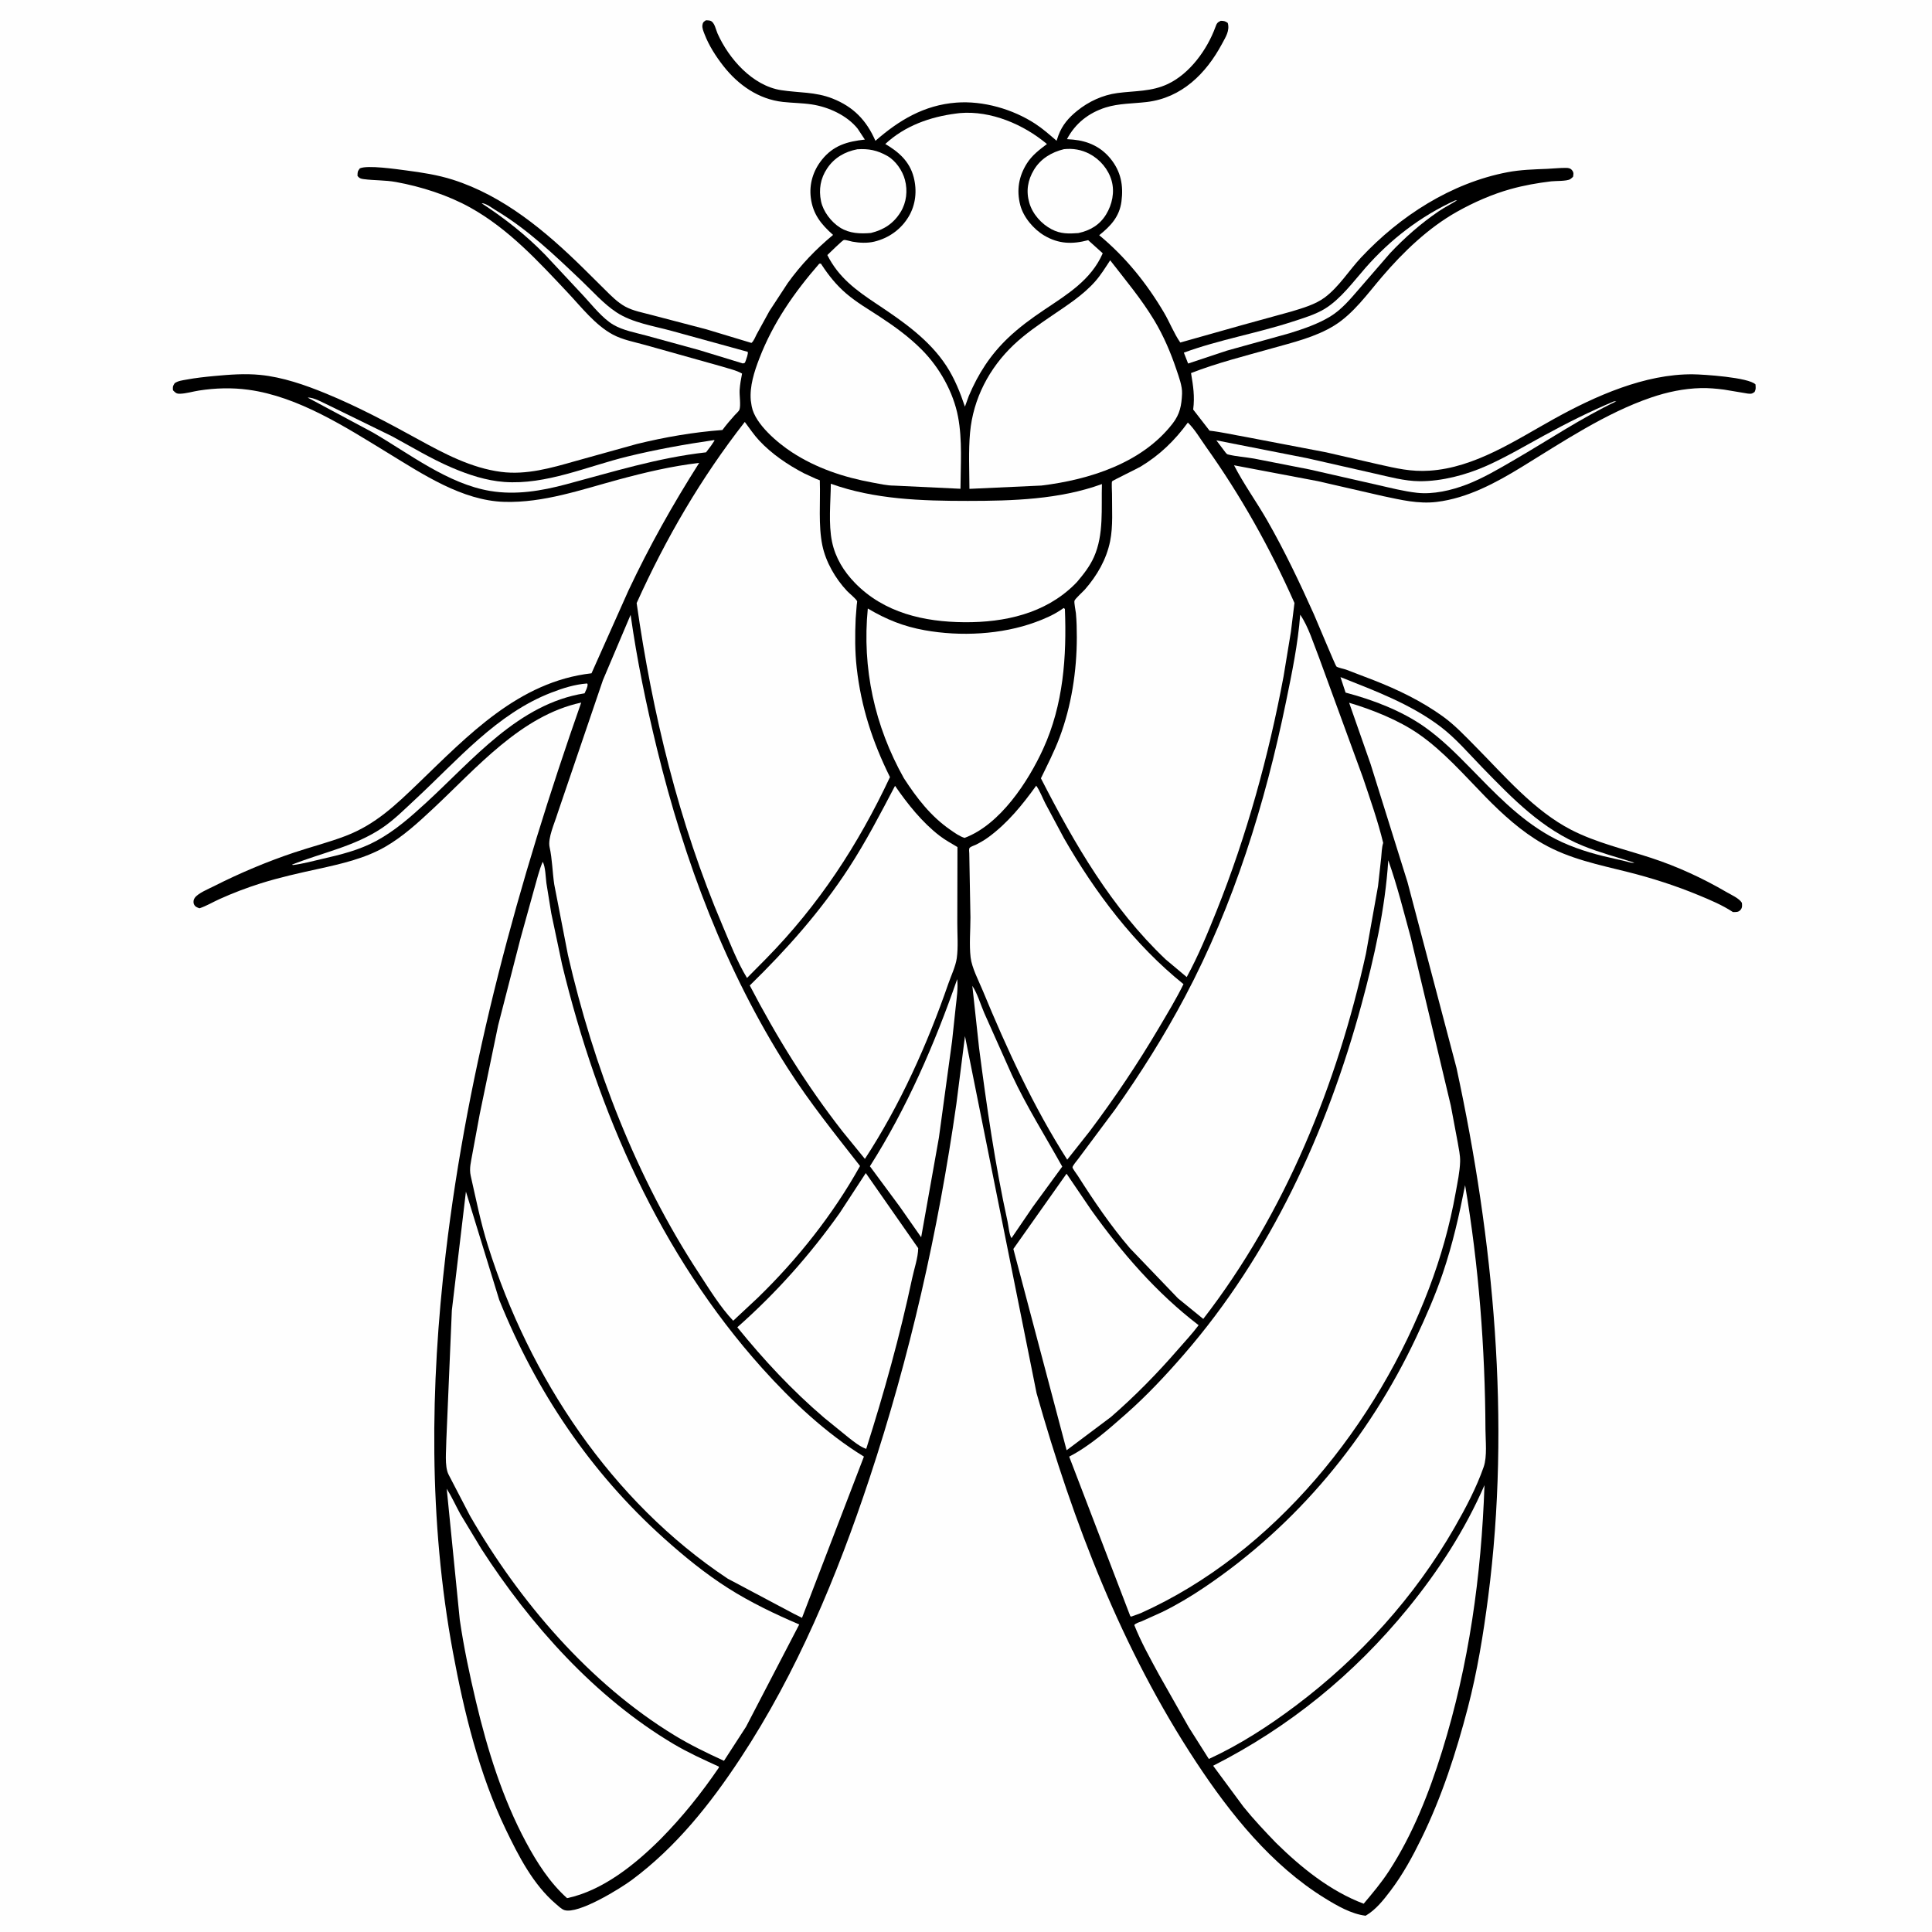
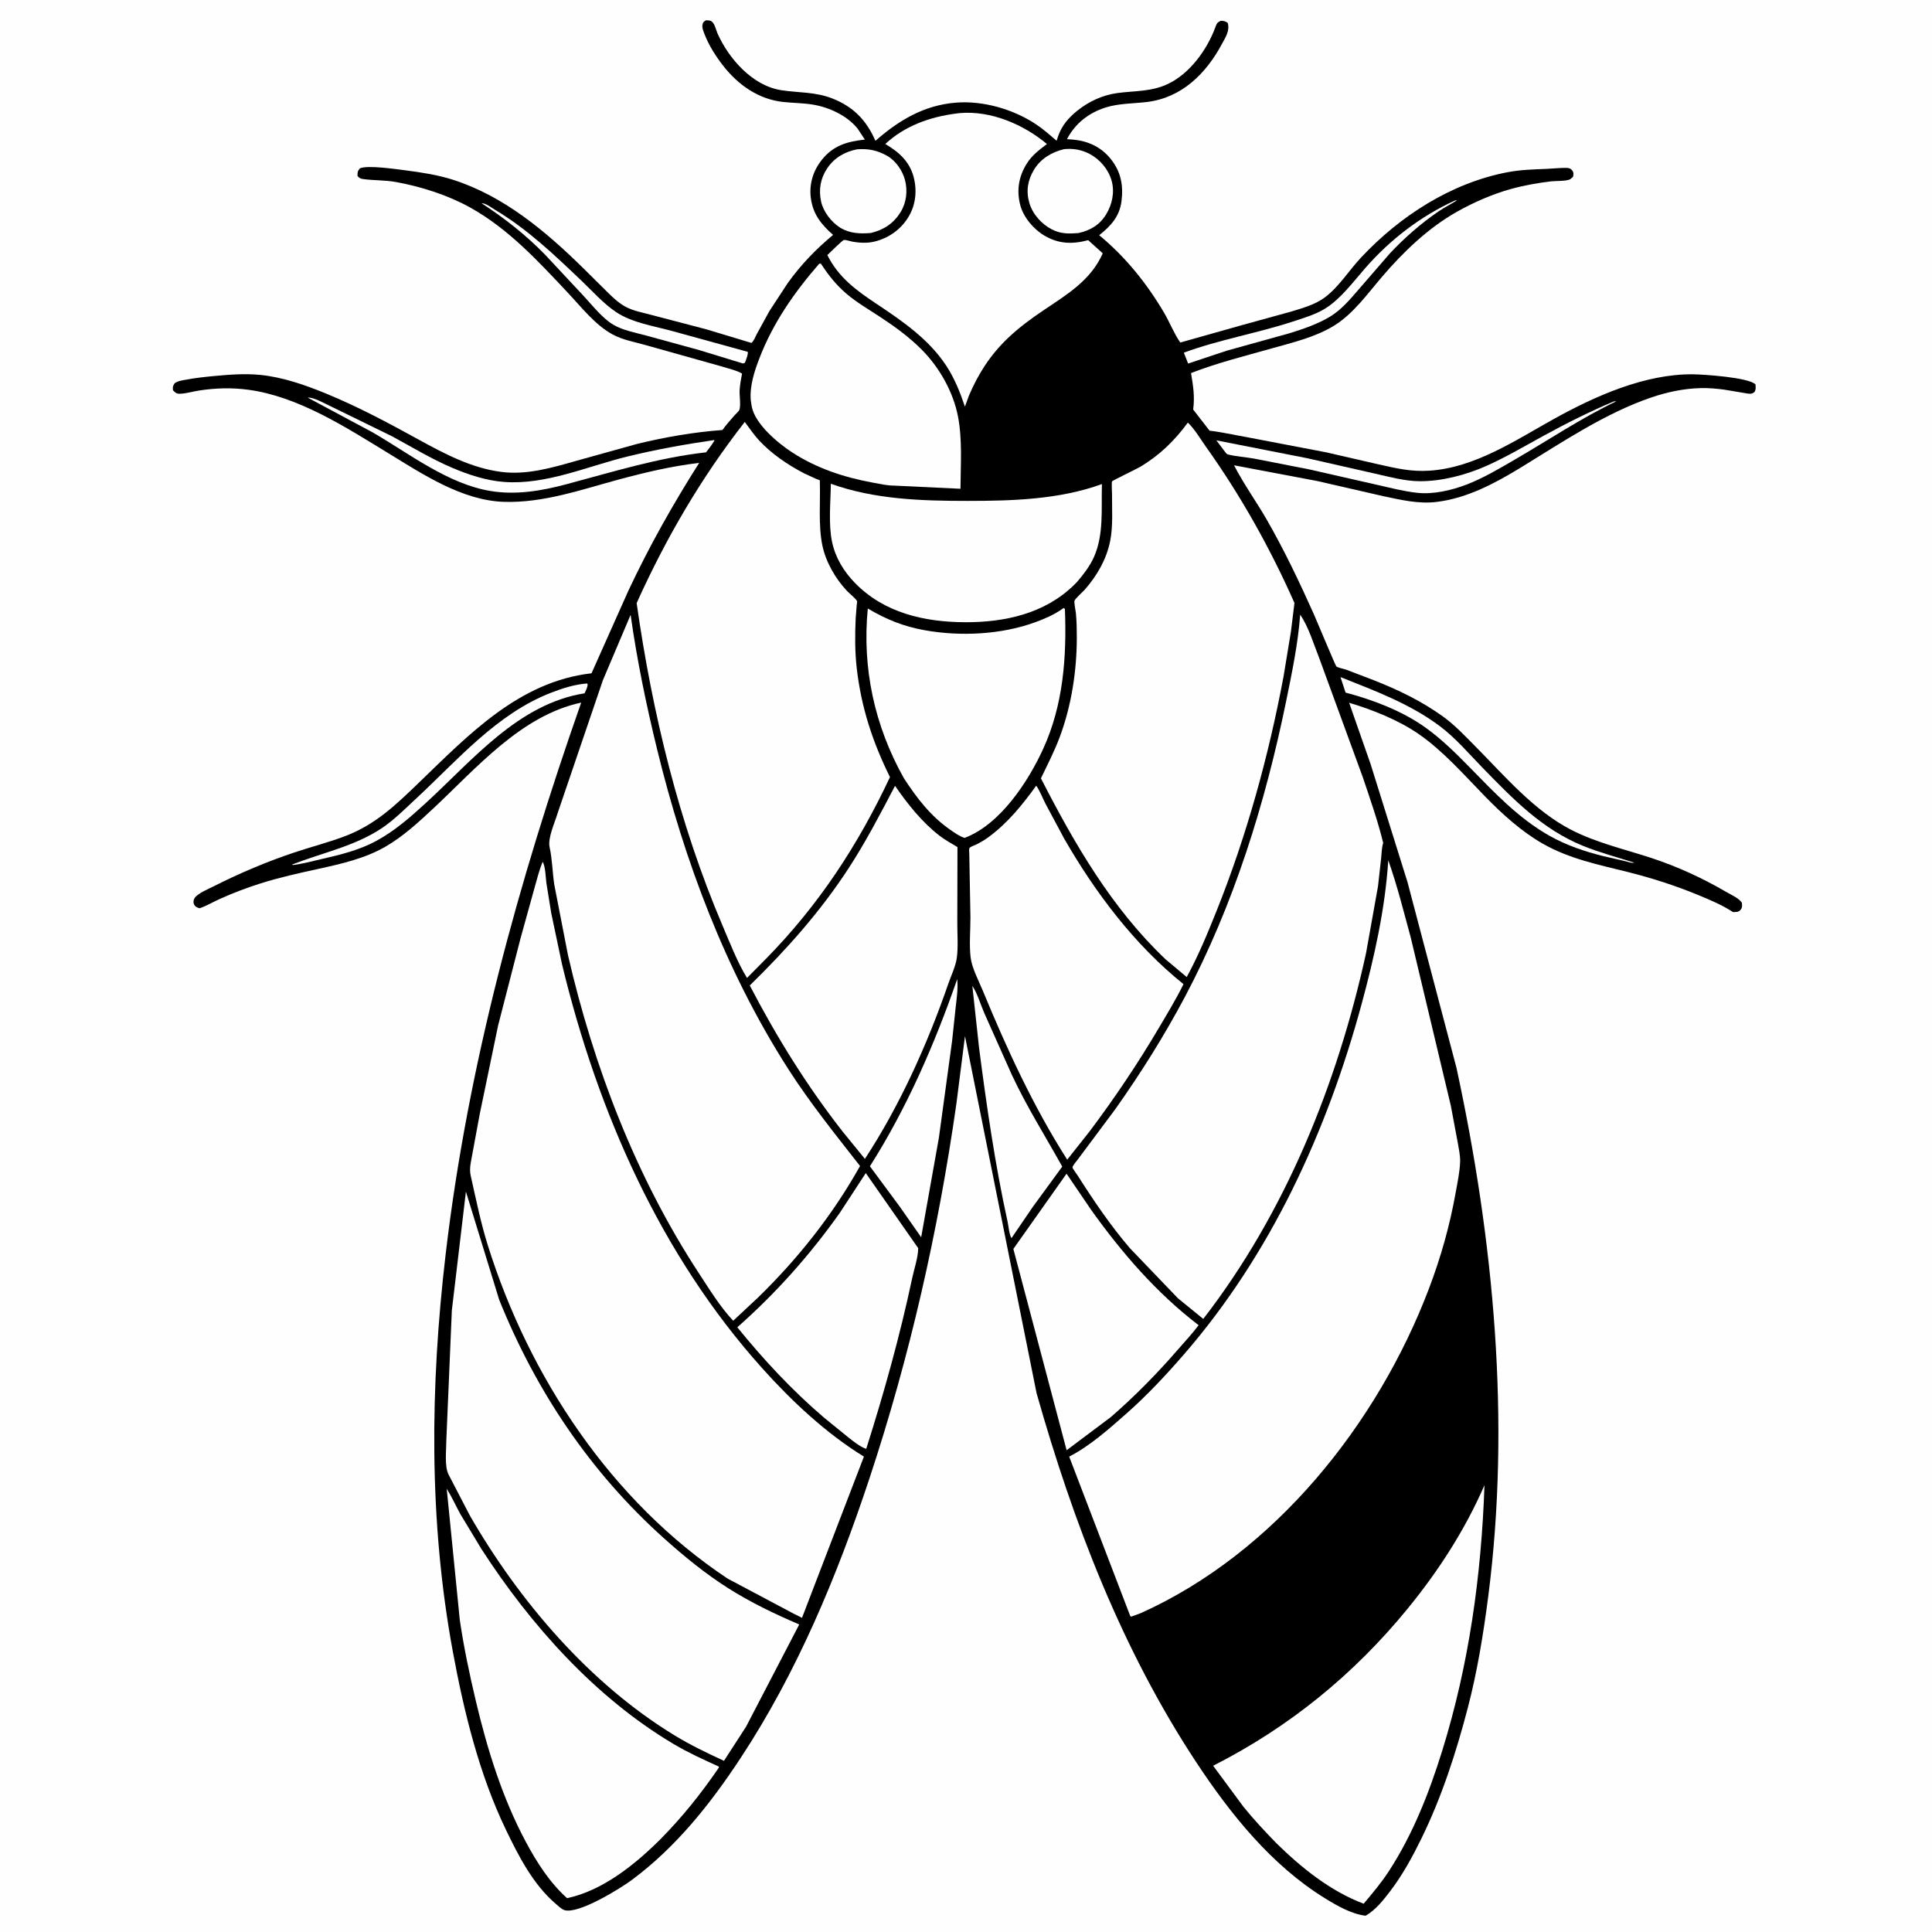
<svg xmlns="http://www.w3.org/2000/svg" version="1.1" style="display: block;" viewBox="0 0 2048 2048" width="1024" height="1024">
  <path transform="translate(0,0)" fill="rgb(254,254,254)" d="M -0 -0 L 2048 0 L 2048 2048 L -0 2048 L -0 -0 z" />
  <path transform="translate(0,0)" fill="rgb(0,0,0)" d="M 748.287 21.5 C 749.783 21.569 751.571 21.557 753 22.014 C 757.51 23.457 758.803 31.446 760.594 35.46 C 772.571 62.302 797.747 90.942 828.169 95.604 C 846.929 98.478 864.285 97.27 882.402 104.41 C 904.625 113.168 918.523 127.515 927.986 149.282 C 952.994 127.371 979.652 111.411 1013.63 108.783 C 1042.15 106.577 1073.67 115.69 1097.5 131.273 C 1105.52 136.519 1112.78 142.971 1120.03 149.21 L 1121.96 143.5 C 1126.07 132.502 1132.77 124.796 1141.79 117.5 C 1154.02 107.602 1168.87 100.709 1184.54 98.627 C 1203.17 96.155 1220.48 97.293 1238 89.016 C 1261.32 77.999 1279.64 52.564 1288.34 28.827 C 1289.75 24.985 1290.24 23.829 1294 22.053 C 1297.26 22.121 1298.78 22.276 1301.5 24.362 C 1303.75 32.561 1299.29 39.16 1295.43 46.374 C 1278.53 78.013 1252.62 103.779 1215.54 108.146 C 1201.18 109.836 1185.82 109.577 1172 113.953 C 1154.07 119.633 1139.79 130.814 1131.02 147.518 L 1137.79 148.021 C 1153.54 149.508 1167.25 155.873 1177.33 168.377 C 1188.22 181.873 1190.99 196.582 1188.8 213.495 C 1186.71 229.622 1177.39 239.616 1165.2 249.324 C 1193.1 272.39 1215.59 300.316 1233.97 331.5 C 1239.9 341.561 1244.52 353.648 1251.16 363.095 L 1316.73 344.599 L 1369 330.199 C 1380.81 326.615 1394.22 322.823 1404.26 315.356 C 1419.28 304.179 1430.05 286.565 1442.85 272.912 C 1484 229.004 1538.29 193.943 1598.11 182.54 C 1611.83 179.923 1625.98 179.545 1639.89 178.99 C 1646.56 178.723 1653.34 177.908 1660 177.963 C 1662.93 177.988 1665.04 178.417 1666.84 181 C 1668.42 183.259 1667.88 184.947 1667.5 187.431 C 1666.5 188.266 1665.61 189.262 1664.5 189.936 C 1660.75 192.204 1648.84 191.675 1644.26 192.23 C 1629.78 193.983 1615.47 196.49 1601.41 200.406 C 1581.82 205.862 1562.17 214.503 1544.47 224.451 C 1514.08 241.529 1487.73 266.902 1465.21 293.177 C 1449.85 311.099 1434.74 332.493 1414.4 345.075 C 1394.37 357.47 1370.52 362.995 1348.06 369.337 C 1319.24 377.471 1290.51 384.61 1262.54 395.471 C 1264.83 409.152 1266.62 420.186 1264.82 434.122 L 1282.19 456.528 C 1295.04 457.996 1307.94 461.016 1320.7 463.213 L 1405.86 479.494 L 1461.16 492.208 C 1480.29 496.46 1495.54 500.223 1515.38 498.932 C 1563.46 495.803 1606.27 466.8 1647.28 444.056 C 1691.13 419.736 1743.73 396.31 1794.5 396.779 C 1805.53 396.881 1853.64 400.003 1860.9 407.5 C 1861.09 410.906 1861.51 412.41 1859.94 415.5 C 1858.96 416.05 1858.08 416.846 1857 417.151 C 1854.62 417.822 1850.66 416.864 1848.23 416.459 L 1827.55 413.007 C 1819.47 411.951 1811.09 411.194 1802.94 411.399 C 1784.91 411.854 1767.33 415.563 1750.31 421.374 C 1701.87 437.915 1656.77 468.242 1613.32 494.89 C 1585.69 511.834 1555.64 528.075 1523.02 532.041 C 1503.57 534.404 1485.18 529.917 1466.26 525.936 L 1396.89 510.025 L 1308.13 493.22 C 1318.35 513.136 1331.96 531.919 1343.16 551.452 C 1361.55 583.552 1377.64 617.371 1392.77 651.121 C 1395.41 656.994 1415.64 705.763 1416.63 706.5 C 1418.54 707.915 1424.53 708.993 1427 709.867 L 1456 720.968 C 1481.76 731.039 1506.99 743.212 1529.5 759.433 C 1542.19 768.578 1553.03 780.182 1564 791.253 C 1594.97 822.493 1626.1 859.405 1665.71 879.748 C 1691.99 893.246 1722.07 900.212 1750.12 909.371 C 1777.69 918.376 1804.94 930.889 1829.97 945.538 C 1834.95 948.454 1843.58 952.16 1846.5 957.053 C 1846.73 959.963 1847.07 962.101 1845.04 964.5 C 1842.76 967.188 1840.16 966.75 1837 966.836 C 1825.7 959.385 1813.05 954.084 1800.59 948.924 C 1776.38 938.902 1751.21 930.811 1725.8 924.422 C 1694.56 916.566 1663.68 910.499 1635.32 894.282 C 1612.71 881.353 1592.76 863.205 1574.62 844.66 C 1552.16 821.715 1530.23 796.35 1503.69 777.981 C 1482.56 763.363 1454.71 752.251 1430.14 744.958 L 1452.88 809.927 L 1491.99 935.004 L 1543.94 1132 C 1583.45 1314.69 1601.59 1506.65 1577.55 1692.62 C 1572.45 1732.09 1566.01 1771.71 1555.96 1810.26 C 1543.64 1857.53 1528.38 1904.71 1506.86 1948.67 C 1497.29 1968.23 1487.07 1987.05 1473.87 2004.44 C 1466.38 2014.3 1458.43 2024.43 1447.62 2030.76 C 1432.34 2028.91 1417.13 2020.03 1404.25 2012.08 C 1347.77 1977.22 1304.17 1922.78 1268.04 1868 C 1189.3 1748.63 1137.59 1613.78 1098.79 1476.76 L 1022.92 1098.36 L 1013.8 1170.16 C 994.535 1305.08 964.439 1438.15 921.535 1567.54 C 887.331 1670.7 844.874 1772.85 784.888 1863.87 C 752.933 1912.36 716.828 1957.81 669.909 1992.73 C 657.536 2001.94 612.929 2029.55 598.205 2024.76 C 595.189 2023.77 591.516 2020.18 589.12 2018.13 C 565.081 1997.62 549.647 1967.35 536.156 1939.32 C 508.1 1881.03 491.864 1814.81 480.137 1751.42 C 454.329 1611.92 455.913 1469.68 472.446 1329.23 C 495.99 1129.21 549.516 934.458 616.09 744.771 C 552.297 758.443 504.961 814.378 459.148 857.145 C 443.289 871.95 427.015 886.975 408.083 897.802 C 386.556 910.113 361.567 915.77 337.562 921.034 C 316.904 925.564 296.438 930.069 276.238 936.441 C 261.411 941.117 246.931 946.653 232.751 953.036 C 225.621 956.245 218.939 960.339 211.5 962.822 C 209.004 961.988 206.721 961.194 205.615 958.5 C 204.691 956.248 205.082 953.681 206.5 951.704 C 210.054 946.75 221.101 942.267 226.687 939.439 C 254.251 925.486 282.778 913.447 312.074 903.629 C 330.155 897.57 348.838 892.877 366.621 886.033 C 398.066 873.931 419.4 853.4 443.168 830.52 C 496.251 779.42 549.762 722.56 627.031 713.714 L 666.272 625.792 C 688.34 578.896 713.384 534.413 741.161 490.691 C 712.309 494.055 683.929 500.745 655.915 508.315 C 616.272 519.028 576.107 533.232 534.5 531.992 C 489.955 530.665 448.229 502.758 411.271 480.188 C 366.354 452.757 316.326 420.342 263.315 413.162 C 245.821 410.792 228.426 411.29 211 413.976 C 204.62 414.96 197.39 417.172 191 417.374 C 186.887 417.503 186.022 416.358 183.354 413.683 C 183.106 409.871 183.003 409.625 185.167 406.199 C 188.901 403.64 193.15 403.237 197.505 402.426 C 207.485 400.57 217.327 399.51 227.418 398.568 C 243.401 397.077 259.651 395.831 275.683 397.402 C 299.595 399.745 323.436 408.067 345.514 417.14 C 379.443 431.083 411.217 448.079 443.331 465.731 C 470.904 480.887 499.494 496.086 531.098 500.207 C 557.986 503.714 584.361 496.07 609.965 488.762 L 675.154 470.625 C 705.222 463.296 734.948 458.152 765.799 455.817 C 769.836 450.286 774.303 445.203 778.831 440.078 C 779.876 438.895 783.282 435.817 783.759 434.519 C 785.517 429.742 783.685 418.983 784.028 413.499 C 784.396 407.62 785.484 401.783 786.604 396.009 C 780.49 392.417 771.705 390.602 764.917 388.415 L 683.813 365.662 C 672.329 362.443 659.98 360.269 649.41 354.542 C 630.91 344.517 616.364 325.662 602.116 310.507 C 570.662 277.052 539.111 242.628 498.5 220.022 C 474.772 206.813 446.328 197.768 419.694 192.939 C 408.177 190.851 396.889 191.394 385.5 189.884 C 382.386 189.471 380.872 188.97 378.969 186.5 C 379.086 182.416 378.826 181.87 381.427 178.5 C 389.371 174.75 420.552 179.363 430.592 180.667 C 447.169 182.822 463.975 185.403 479.943 190.48 C 533.831 207.614 578.434 245.114 618.167 284.165 L 641.218 307 C 647.816 313.535 654.488 320.424 662.695 324.951 C 671.232 329.659 681.875 331.46 691.224 334.018 L 749.012 349.163 L 796.556 363.516 C 799.001 361.657 800.658 357.061 802.111 354.326 L 815.618 329.728 L 835.032 300.067 C 849.015 280.594 864.701 264.323 883.092 249.018 C 870.403 237.74 861.758 227.131 859.5 209.788 C 857.59 195.119 862.002 180.874 871.214 169.375 C 883.392 154.173 898.029 150.008 916.782 147.968 L 909.13 136.367 C 897.823 122.292 878.345 113.437 860.719 110.73 C 850.566 109.171 840.199 109.171 829.993 108.056 C 804.051 105.222 782.457 90.009 766.701 69.814 C 758.78 59.661 751.451 48.267 746.83 36.194 C 745.69 33.215 744.067 29.639 744.624 26.412 C 745.153 23.346 745.897 23.19 748.287 21.5 z" />
  <path transform="translate(0,0)" fill="rgb(254,254,254)" d="M 1542.43 212.5 L 1544.6 212.305 C 1538.1 216.377 1531.25 219.81 1524.9 224.119 C 1506.35 236.711 1488.94 252.021 1473.56 268.355 L 1439.73 307.401 C 1430.95 317.594 1421.73 328.437 1410.12 335.5 C 1396.87 343.564 1381.72 348.626 1367 353.235 L 1300.6 371.689 L 1259.45 385.371 L 1254.94 373.817 C 1292.4 360.053 1332.41 353.315 1370.38 340.891 C 1381.6 337.22 1394.22 333.499 1404.37 327.31 C 1421.12 317.099 1434.85 298.255 1447.69 283.654 C 1474.11 253.607 1506.02 229.118 1542.43 212.5 z" />
  <path transform="translate(0,0)" fill="rgb(254,254,254)" d="M 1420.96 717.756 C 1457.57 732.301 1495.04 746.177 1526.77 770.132 C 1543.08 782.44 1557.02 798.902 1571.24 813.5 C 1603.55 846.689 1634.68 879.169 1678.6 896.863 C 1696.03 903.885 1714.6 908.804 1732.51 914.5 C 1729.25 915.091 1726.14 913.674 1723 912.914 L 1699.83 907.59 C 1679.82 902.618 1660.37 896.067 1642.35 885.875 C 1609.56 867.335 1583.93 840.003 1557.89 813.397 C 1543.04 798.221 1527.65 782.992 1510.28 770.694 C 1485.89 753.429 1455.21 741.759 1426.37 734.179 L 1420.96 717.756 z" />
  <path transform="translate(0,0)" fill="rgb(254,254,254)" d="M 510.591 215.5 C 514.542 215.058 521.599 220.531 525.091 222.617 C 559.359 243.087 587.807 270.353 616.563 297.729 C 628.405 309.003 639.89 322.128 653.557 331.129 C 670.379 342.209 692.824 345.477 712.067 350.781 L 792.573 372.943 C 793.398 374.906 791.173 380.151 790.5 382.395 L 789.597 384.588 L 787.5 385.279 L 741.482 371.199 L 685.161 355.745 C 673.725 352.623 660.396 350.264 650.11 344.206 C 638.778 337.532 628.152 324.01 619.241 314.344 L 577.635 269.775 C 557.178 248.842 535.042 231.499 510.591 215.5 z" />
  <path transform="translate(0,0)" fill="rgb(254,254,254)" d="M 622.363 724.5 L 622.866 725.281 C 623.049 728.441 620.944 732.009 619.683 734.937 C 549.735 745.967 501.163 805.565 451.741 850.897 C 435.223 866.048 418.83 880.548 399.005 891.325 C 380.792 901.225 360.773 906.076 340.719 910.668 C 330.73 912.956 320.684 915.77 310.5 916.965 L 309.535 916.53 C 341.651 903.818 375.934 897.247 405.042 877.67 C 417.769 869.11 429.091 857.65 440.335 847.235 C 484.841 806.014 526.515 756.502 584.548 734.161 C 596.952 729.386 609.062 725.546 622.363 724.5 z" />
  <path transform="translate(0,0)" fill="rgb(254,254,254)" d="M 1710.77 425.5 L 1713.34 425.391 C 1675.89 443.286 1641.49 466.461 1605.67 487.236 C 1589.23 496.769 1572.43 506.827 1554.65 513.645 C 1538.58 519.81 1519.22 524.317 1501.96 522.371 C 1487.93 520.79 1474.15 517.187 1460.4 514.086 L 1388.08 497.624 L 1329.47 486.136 C 1320.28 484.523 1310.58 483.97 1301.58 481.723 C 1299.96 481.319 1298.52 478.777 1297.45 477.454 L 1289.41 466.791 L 1385.68 485.724 L 1456.71 501.873 C 1472.34 505.365 1488.8 510.012 1504.9 510.103 C 1528.37 510.236 1554.08 503.468 1575.5 493.936 C 1596.83 484.446 1616.88 472.5 1637.34 461.343 C 1661.43 448.208 1685.48 436.153 1710.77 425.5 z" />
  <path transform="translate(0,0)" fill="rgb(254,254,254)" d="M 326.198 421.5 C 332.244 420.887 343.792 427.603 349.625 430.238 L 415.583 462.492 C 436.526 473.818 457.04 486.35 478.969 495.724 C 496.502 503.218 515.456 509.504 534.59 510.894 C 578.821 514.105 622.551 494.357 664.866 483.98 C 695.228 476.535 725.971 471.011 756.89 466.513 L 757.452 466.946 L 753.751 472.488 L 748.434 479.496 C 697.328 485.208 649.497 500.282 600.07 513.408 C 573.716 520.406 546.912 524.967 519.695 520.436 C 474.789 512.96 434.024 480.982 395.289 458.5 L 326.198 421.5 z" />
  <path transform="translate(0,0)" fill="rgb(254,254,254)" d="M 1127.83 158.139 C 1137.33 157.113 1146.37 158.633 1154.88 163.095 C 1166.07 168.964 1174.99 179.475 1178.4 191.706 C 1181.73 203.641 1178.95 216.742 1172.58 227.208 C 1165.76 238.417 1155.77 244.298 1143.11 247.073 C 1132.88 247.856 1124.24 248.004 1114.83 243.089 C 1103.91 237.38 1094.57 226.914 1091.12 215 C 1087.5 202.516 1089.4 191.003 1096.03 180 C 1103.13 168.211 1114.74 161.297 1127.83 158.139 z" />
  <path transform="translate(0,0)" fill="rgb(254,254,254)" d="M 908.77 158.241 C 920.751 157.445 929.946 159.28 940.5 165.243 C 949.422 170.283 956.667 180.824 959.273 190.657 C 962.31 202.113 960.953 214.613 954.711 224.751 C 947.237 236.889 936.94 243.578 923.217 246.96 C 911.927 247.942 900.516 247.536 890.607 241.318 C 881.115 235.361 872.576 224.25 870.309 213.266 C 867.745 200.841 869.717 189.07 876.846 178.463 C 884.468 167.123 895.565 160.795 908.77 158.241 z" />
  <path transform="translate(0,0)" fill="rgb(254,254,254)" d="M 1014.67 1037.93 C 1015.72 1047.91 1014.16 1057.61 1013.09 1067.5 L 1009.26 1103.47 L 995.275 1206.03 L 976.476 1311.54 L 953.839 1279.18 L 922.133 1236.29 C 961.121 1174.98 990.93 1106.44 1014.67 1037.93 z" />
  <path transform="translate(0,0)" fill="rgb(254,254,254)" d="M 1030.72 1045.05 C 1036.19 1053.28 1039.43 1064.8 1043.41 1073.98 L 1072.63 1139.44 C 1088.43 1173.37 1107.93 1204.09 1126.02 1236.65 L 1094.73 1279.46 L 1072.25 1312.43 C 1069.86 1309.24 1069.06 1299.46 1068.08 1294.98 C 1054.79 1234.65 1045.81 1172.1 1037.86 1110.85 L 1030.72 1045.05 z" />
  <path transform="translate(0,0)" fill="rgb(254,254,254)" d="M 917.771 1243.51 L 973.342 1323.13 C 973.181 1333.32 969.076 1344.89 966.927 1355.02 C 953.961 1416.07 937.124 1476.41 918.228 1535.87 C 911.709 1533.59 905.145 1528.29 899.744 1524.08 L 873.428 1502.69 C 839.552 1473.72 809.626 1441.56 781.58 1406.97 C 822.687 1370.66 858.481 1330.44 890.202 1285.72 L 917.771 1243.51 z" />
  <path transform="translate(0,0)" fill="rgb(254,254,254)" d="M 1130.59 1244.16 L 1156.73 1282.62 C 1189.44 1328.33 1225.77 1370.44 1270.59 1404.76 C 1263.85 1413.81 1255.89 1422.24 1248.48 1430.77 C 1226.48 1456.12 1203.01 1480.03 1177.66 1502.05 L 1130.66 1537.31 L 1074.2 1323.92 L 1130.59 1244.16 z" />
  <path transform="translate(0,0)" fill="rgb(254,254,254)" d="M 880.714 512.773 C 926.992 529.473 977.195 530.993 1025.91 530.984 C 1073.25 530.976 1123.18 529.51 1168.09 513.125 C 1167.29 538.753 1170.32 566.573 1159.61 590.5 C 1155.15 600.446 1148.69 608.633 1141.69 616.892 L 1138.9 619.756 C 1107.73 650.477 1064.87 659.883 1022.37 659.58 C 979.496 659.275 937.237 649.676 906.367 618.007 C 894.458 605.789 885.565 591.321 882.021 574.462 C 878.003 555.346 880.53 532.292 880.714 512.773 z" />
  <path transform="translate(0,0)" fill="rgb(254,254,254)" d="M 868.458 279.5 C 870.789 279.531 869.906 279.03 871.148 280.91 C 878.678 292.312 886.539 302.149 896.989 311.128 C 907.954 320.551 920.931 328.049 933 335.987 C 948.873 346.428 963.761 357.257 977.213 370.791 C 995.892 389.584 1010.58 415.61 1015.56 441.75 C 1020.27 466.441 1018.27 493.068 1018.14 518.111 L 947.759 514.765 C 940.51 514.8 932.239 512.887 925.063 511.574 C 894.638 506.007 865.431 496.353 839.396 479.354 C 824.609 469.699 800.47 449.612 796.898 431.016 L 796.633 429.5 L 795.865 424.469 C 794.54 409.403 799.579 393.867 804.919 380 C 819.562 341.975 841.911 310.018 868.458 279.5 z" />
-   <path transform="translate(0,0)" fill="rgb(254,254,254)" d="M 1176.83 275.929 C 1193.06 296.875 1209.99 316.986 1223.68 339.792 C 1233.45 356.07 1240.98 373.708 1247.02 391.684 C 1249.58 399.321 1253.38 409.263 1253.03 417.38 C 1252.48 429.812 1250.83 438.868 1243.02 448.972 C 1210.57 490.967 1154.71 508.522 1103.96 514.701 L 1027.65 518.202 C 1027.57 498.584 1026.53 478.115 1028.3 458.585 C 1031.54 422.747 1048.57 390.189 1074.56 365.556 C 1087.01 353.753 1101.13 344.128 1115.26 334.487 C 1131.16 323.628 1147.94 312.978 1160.82 298.457 C 1166.88 291.611 1171.81 283.564 1176.83 275.929 z" />
  <path transform="translate(0,0)" fill="rgb(254,254,254)" d="M 1127.49 644.5 L 1128.84 645.5 C 1130.81 696.157 1127.24 746.92 1105.85 793.737 C 1089.94 828.573 1060.21 874.08 1022.51 888.199 C 1017.19 886.61 1012.12 882.909 1007.57 879.767 C 986.541 865.25 971.918 846.089 958.137 824.919 C 927.11 769.59 913.713 708.401 919.913 645.053 C 939.513 656.664 957.759 664.048 980.262 668.081 C 1018.05 674.855 1061.5 672.776 1097.65 659.502 C 1107.63 655.835 1117.38 651.621 1126.11 645.478 L 1127.49 644.5 z" />
  <path transform="translate(0,0)" fill="rgb(254,254,254)" d="M 1013.57 120.349 L 1017.62 119.863 C 1050.48 117.069 1085.09 131.947 1109.79 152.676 C 1101.7 158.802 1094.03 164.537 1088.52 173.272 C 1079.88 186.971 1077.44 201.666 1081.5 217.362 C 1084.83 230.245 1095.69 243.043 1107.09 249.75 C 1122.28 258.685 1136.8 259.062 1153.5 254.587 L 1168.95 268.509 C 1156.63 296.708 1131.64 311.832 1107.07 328.303 C 1093.72 337.255 1080.11 347.212 1068.5 358.314 C 1049.79 376.206 1037.05 395.998 1026.99 419.665 L 1022.87 431.058 C 1017.79 415.964 1011.97 401.327 1003.23 387.911 C 984.965 359.868 956.632 340.368 929.264 322.165 C 907.548 307.722 889.038 294.274 877.013 270.372 C 879.27 268.321 893.157 254.469 894.628 254.365 C 896.849 254.208 901.222 255.736 903.584 256.169 C 910.951 257.521 919.497 257.905 926.844 256.125 C 942.162 252.413 955.135 243.162 963.237 229.569 C 970.78 216.916 972.201 201.944 968.562 187.858 C 964.233 171.106 952.724 161.056 938.444 152.626 C 959.221 133.322 985.951 123.889 1013.57 120.349 z" />
  <path transform="translate(0,0)" fill="rgb(254,254,254)" d="M 948.78 833.019 C 962.026 852.245 977.402 871.614 995.966 885.919 C 1001.83 890.435 1008.6 894.127 1014.95 897.931 L 1014.78 978.295 C 1014.74 990.143 1015.87 1004.06 1014.22 1015.7 C 1012.99 1024.4 1008.2 1034.28 1005.28 1042.72 C 983.17 1106.72 953.937 1171.78 916.831 1228.47 L 893.096 1199.34 C 854.943 1150.45 823.428 1099.58 794.788 1044.64 C 833.957 1006.38 869.927 965.992 899.829 919.975 C 918.067 891.907 933.253 862.614 948.78 833.019 z" />
  <path transform="translate(0,0)" fill="rgb(254,254,254)" d="M 1098.44 832.847 C 1102.26 838.197 1105.05 845.688 1108.08 851.618 L 1127.87 888.597 C 1160.88 946.119 1202.6 1001.51 1254.55 1043.23 C 1246.8 1059.01 1237.39 1074.47 1228.44 1089.63 C 1206.14 1127.42 1181.57 1163.96 1155.23 1199.04 L 1131.3 1229.3 C 1095.46 1173.23 1067.15 1111.52 1041.78 1050.1 C 1037.46 1039.66 1030.2 1026 1028.89 1014.86 C 1027.31 1001.35 1028.72 986.182 1028.71 972.511 L 1027.47 904.609 C 1027.42 902.892 1026.79 899.786 1028.04 898.525 C 1029.13 897.425 1033.03 896.13 1034.54 895.381 C 1039.28 893.021 1043.7 890.456 1047.97 887.31 C 1068.32 872.324 1083.78 853.162 1098.44 832.847 z" />
  <path transform="translate(0,0)" fill="rgb(254,254,254)" d="M 473.535 1578.1 C 478.897 1586.64 483.133 1596.13 487.992 1605 L 510.377 1642.06 C 562.315 1722.47 631.064 1799.49 713.983 1848.7 C 729.302 1857.79 745.603 1865.19 761.799 1872.56 L 762.146 1873.57 C 743.319 1901.1 723.698 1925.68 700.278 1949.45 C 673.484 1976.21 638.954 2004.14 601.144 2012.14 C 582.71 1995.66 569.059 1974.22 557.456 1952.56 C 532.652 1906.26 516.676 1854.81 504.589 1803.88 C 497.778 1775.17 491.623 1746.21 487.375 1717 L 473.535 1578.1 z" />
  <path transform="translate(0,0)" fill="rgb(254,254,254)" d="M 1573.62 1574.34 C 1570.26 1670.32 1557.26 1764.41 1528.68 1856.29 C 1514.94 1900.44 1497.69 1944.39 1472.4 1983.31 C 1464.36 1995.69 1455.04 2006.75 1445.55 2018.02 C 1410.16 2004.69 1379.43 1979.83 1352.71 1953.59 C 1340.8 1941.24 1328.97 1928.71 1318.19 1915.35 L 1285.97 1871.77 C 1366.54 1830.89 1435.16 1775.02 1492.34 1705.02 C 1524.97 1665.07 1552.98 1621.72 1573.62 1574.34 z" />
-   <path transform="translate(0,0)" fill="rgb(254,254,254)" d="M 1553.07 1256.36 C 1567.51 1341.17 1574.27 1429.34 1574.65 1515.31 C 1574.7 1527.18 1576.62 1543.9 1572.76 1555 C 1565.1 1577 1553.53 1598.89 1541.98 1619.02 C 1499.72 1692.72 1441.53 1756.95 1373.72 1807.95 C 1344.96 1829.57 1314.15 1849.53 1281.42 1864.58 L 1260.14 1830.98 L 1228.51 1775.08 C 1219.26 1758.01 1209.55 1740.72 1202.39 1722.64 C 1203.64 1720.65 1208.19 1719.49 1210.39 1718.55 L 1231.66 1708.96 C 1247.09 1701.46 1262.28 1692.37 1276.52 1682.77 C 1374.88 1616.53 1450.96 1524.48 1501.33 1417.42 C 1511.62 1395.54 1521.58 1372.81 1529.36 1349.89 C 1539.8 1319.12 1546.82 1288.18 1553.07 1256.36 z" />
  <path transform="translate(0,0)" fill="rgb(254,254,254)" d="M 493.896 1263.16 L 529.166 1377.83 C 568.169 1474.68 625.728 1560.57 703.582 1630.42 C 725.051 1649.68 747.417 1667.99 771.794 1683.48 C 795.301 1698.43 821.617 1711.09 847.224 1722 L 790.819 1830.45 L 767.438 1866.55 C 749.51 1858.31 731.853 1849.8 714.98 1839.52 C 624.937 1784.64 550.531 1697.49 498.212 1606.8 L 475.5 1563.1 C 470.988 1554.24 473.153 1537.05 473.124 1526.84 L 478.976 1389.03 L 493.896 1263.16 z" />
  <path transform="translate(0,0)" fill="rgb(254,254,254)" d="M 789.494 447.27 C 794.538 453.906 798.947 460.722 804.659 466.864 C 817.936 481.143 835.082 492.784 852.331 501.746 L 865.001 507.575 C 865.609 507.822 868.735 508.881 869.016 509.172 C 869.275 509.44 869.042 509.918 869.054 510.292 C 869.78 531.99 867.331 556.841 871.698 578 C 875.362 595.753 885.53 613.292 897.868 626.439 C 900.328 629.06 907.281 634.514 908.609 637.365 C 908.726 637.617 908.212 640.797 908.175 641.142 L 907.042 655.702 C 906.264 673 906.202 690.704 908.142 707.923 C 912.821 749.467 924.908 786.44 943.407 823.774 C 909.506 895.868 868.057 959.22 812.068 1016.26 L 791.861 1036.68 C 781.541 1019.81 773.55 999.06 765.807 980.883 C 719.663 872.564 691.388 755.596 674.868 639.304 C 705.892 570.63 743.03 506.741 789.494 447.27 z" />
  <path transform="translate(0,0)" fill="rgb(254,254,254)" d="M 1259.17 447.951 C 1266.4 454.852 1272.48 465.337 1278.3 473.501 C 1315.16 525.202 1346.5 581.136 1372.18 639.165 L 1368.44 669.576 L 1360.65 716.91 C 1344.91 801.032 1321.53 885.998 1289.66 965.484 C 1280.21 989.06 1270.18 1013.47 1257.97 1035.73 L 1235.62 1016.98 C 1178.47 962.745 1138.98 894.477 1103.42 825.053 C 1110.33 810.714 1117.51 796.839 1123.14 781.901 C 1135.77 748.359 1141.47 711.254 1141.47 675.533 C 1141.47 666.98 1141.3 658.418 1140.49 649.9 C 1140.25 647.354 1138.39 638.763 1139.01 636.813 C 1139.69 634.65 1148.26 626.938 1150.11 624.82 C 1163 610.024 1172.84 593.045 1176.79 573.66 C 1180 557.912 1178.68 539.655 1178.78 523.556 C 1178.8 521.304 1178.14 511.447 1178.86 510.213 C 1179.33 509.409 1205.92 496.543 1209.14 494.599 C 1229.53 482.277 1245.18 467.024 1259.17 447.951 z" />
  <path transform="translate(0,0)" fill="rgb(254,254,254)" d="M 668.475 651.767 C 675.239 699.826 684.937 746.6 696.424 793.724 C 725.383 912.516 769.068 1029.11 835.145 1132.52 C 858.295 1168.75 885.233 1202.2 911.672 1236.01 C 882.917 1287.56 845.584 1334.62 803.286 1375.68 L 777.232 1400.03 C 763.614 1385.72 751.865 1366.47 741.009 1349.91 C 674.277 1248.15 629.251 1130.5 602.043 1012.3 L 587.517 937.5 C 585.599 924.646 585.401 910.586 582.606 898.022 C 580.473 888.435 588.043 872.22 590.935 862.5 L 639.11 721 L 668.475 651.767 z" />
  <path transform="translate(0,0)" fill="rgb(254,254,254)" d="M 1378.27 651.615 C 1387.08 664.332 1392.44 682.543 1398.17 696.886 L 1444.6 823.821 C 1452.25 846.588 1460.58 870.192 1466.24 893.5 C 1464.68 898.417 1464.63 904.374 1464.08 909.52 L 1460.76 939.402 L 1447.97 1010.88 C 1417.49 1149.24 1362.57 1285.53 1275.51 1398.11 L 1248.73 1376.3 L 1197.78 1323.18 C 1177.32 1299.35 1159.35 1272.81 1142.53 1246.36 C 1141.64 1244.97 1136.97 1238.76 1136.9 1237.5 C 1136.81 1235.88 1141.55 1230.37 1142.76 1228.74 L 1182.15 1175.92 C 1209.13 1137.83 1234.18 1097.99 1256.06 1056.73 C 1307.89 958.995 1341.01 852.111 1363.22 744 C 1369.52 713.319 1375.86 682.892 1378.27 651.615 z" />
  <path transform="translate(0,0)" fill="rgb(254,254,254)" d="M 1471.63 911.92 C 1481.11 938.702 1487.94 966.285 1495.42 993.663 L 1537.94 1172.1 L 1545.23 1210.95 C 1546.33 1217.6 1547.99 1224.58 1547.79 1231.32 C 1547.48 1242.04 1545 1253.43 1543.12 1264 C 1536.88 1298.98 1527.4 1332.62 1514.81 1365.82 C 1460.41 1509.19 1351.14 1646.24 1209.24 1710 L 1199.13 1713.69 L 1198.15 1713.17 L 1133.38 1544.08 C 1155.6 1532.59 1175.18 1515.07 1193.89 1498.59 C 1215.63 1479.43 1235.79 1457.88 1254.77 1436.02 C 1347.05 1329.7 1406.61 1199.64 1443.32 1064.49 C 1456.77 1014.96 1468.36 963.246 1471.63 911.92 z" />
  <path transform="translate(0,0)" fill="rgb(254,254,254)" d="M 575.285 913.5 C 578.286 919.025 578.348 929.688 579.193 936.042 L 584.349 968.04 L 595.85 1022.52 C 633.636 1178.7 699.829 1329.81 807.89 1450.29 C 839.016 1484.99 875.845 1519.65 915.791 1544.04 L 850.155 1714.98 L 841.271 1710.54 L 771.398 1673.43 C 648.207 1591.67 560.992 1459.93 517.149 1320.22 C 509.492 1295.82 504.637 1271.33 499.001 1246.5 C 497.177 1238.46 499.366 1231.34 500.694 1223.36 L 508.551 1180.91 L 528.028 1087 L 551.759 994.78 L 566.244 942.513 C 569.026 932.892 571.361 922.712 575.285 913.5 z" />
</svg>